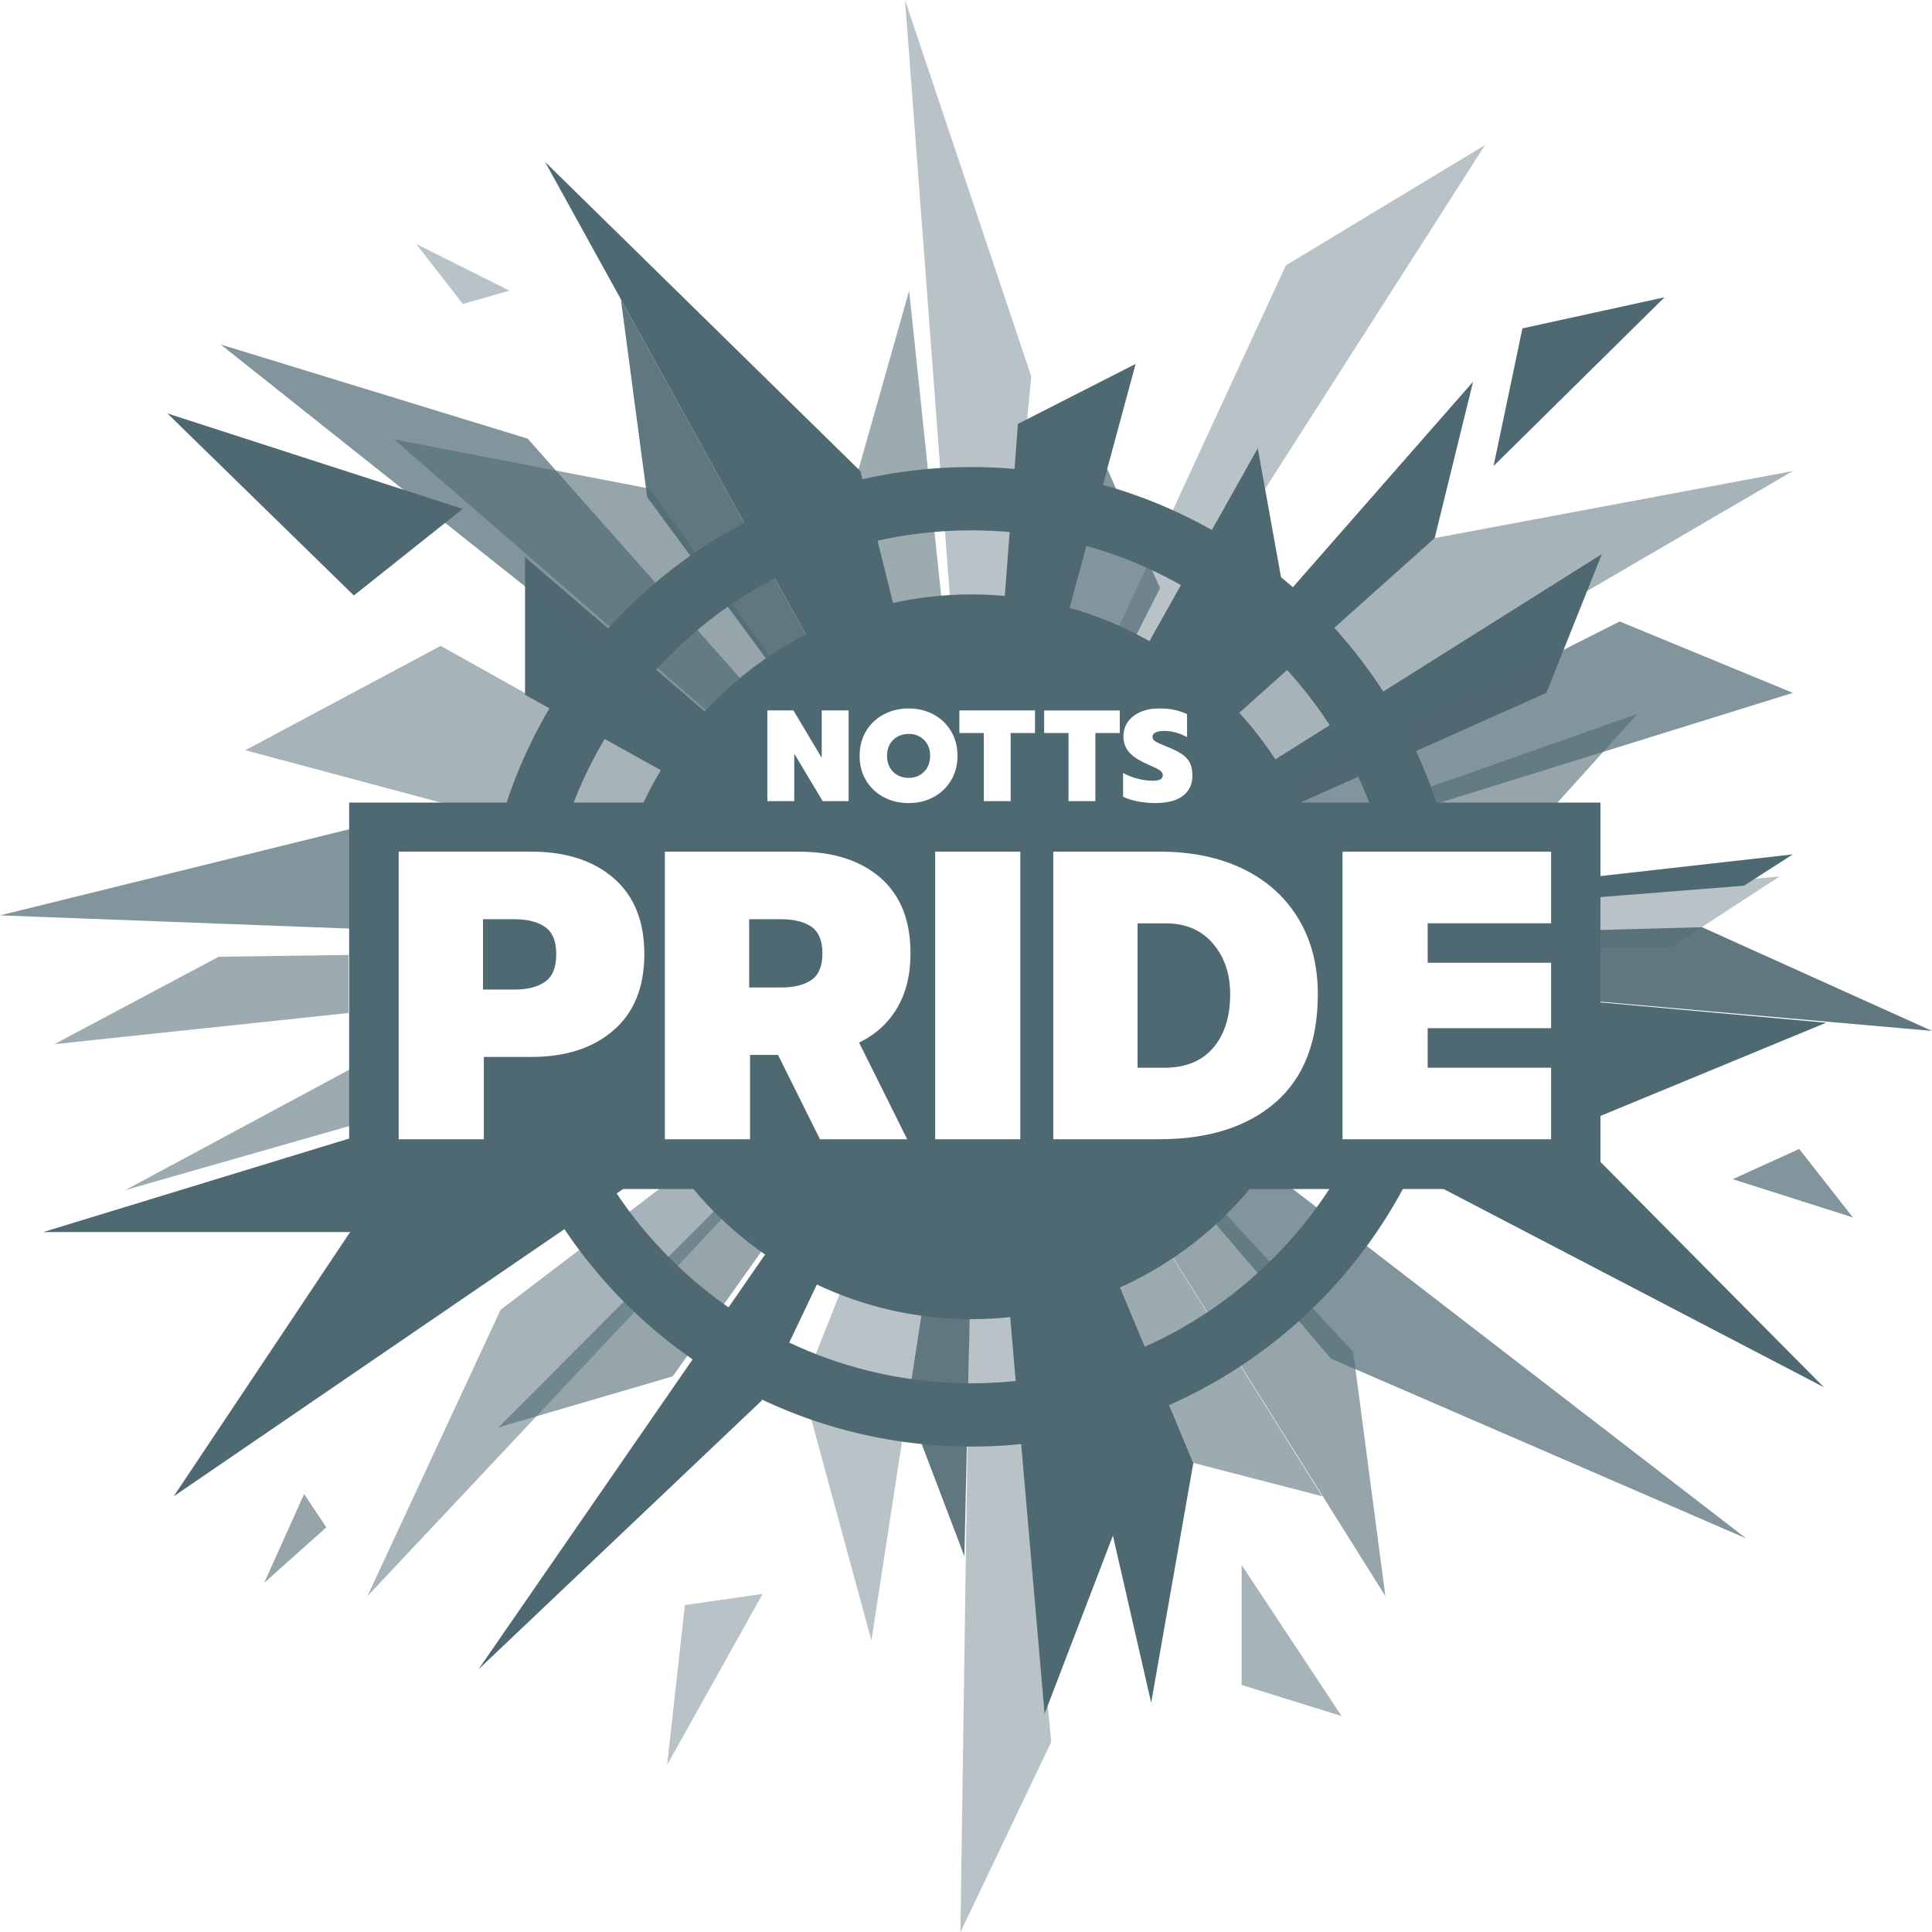
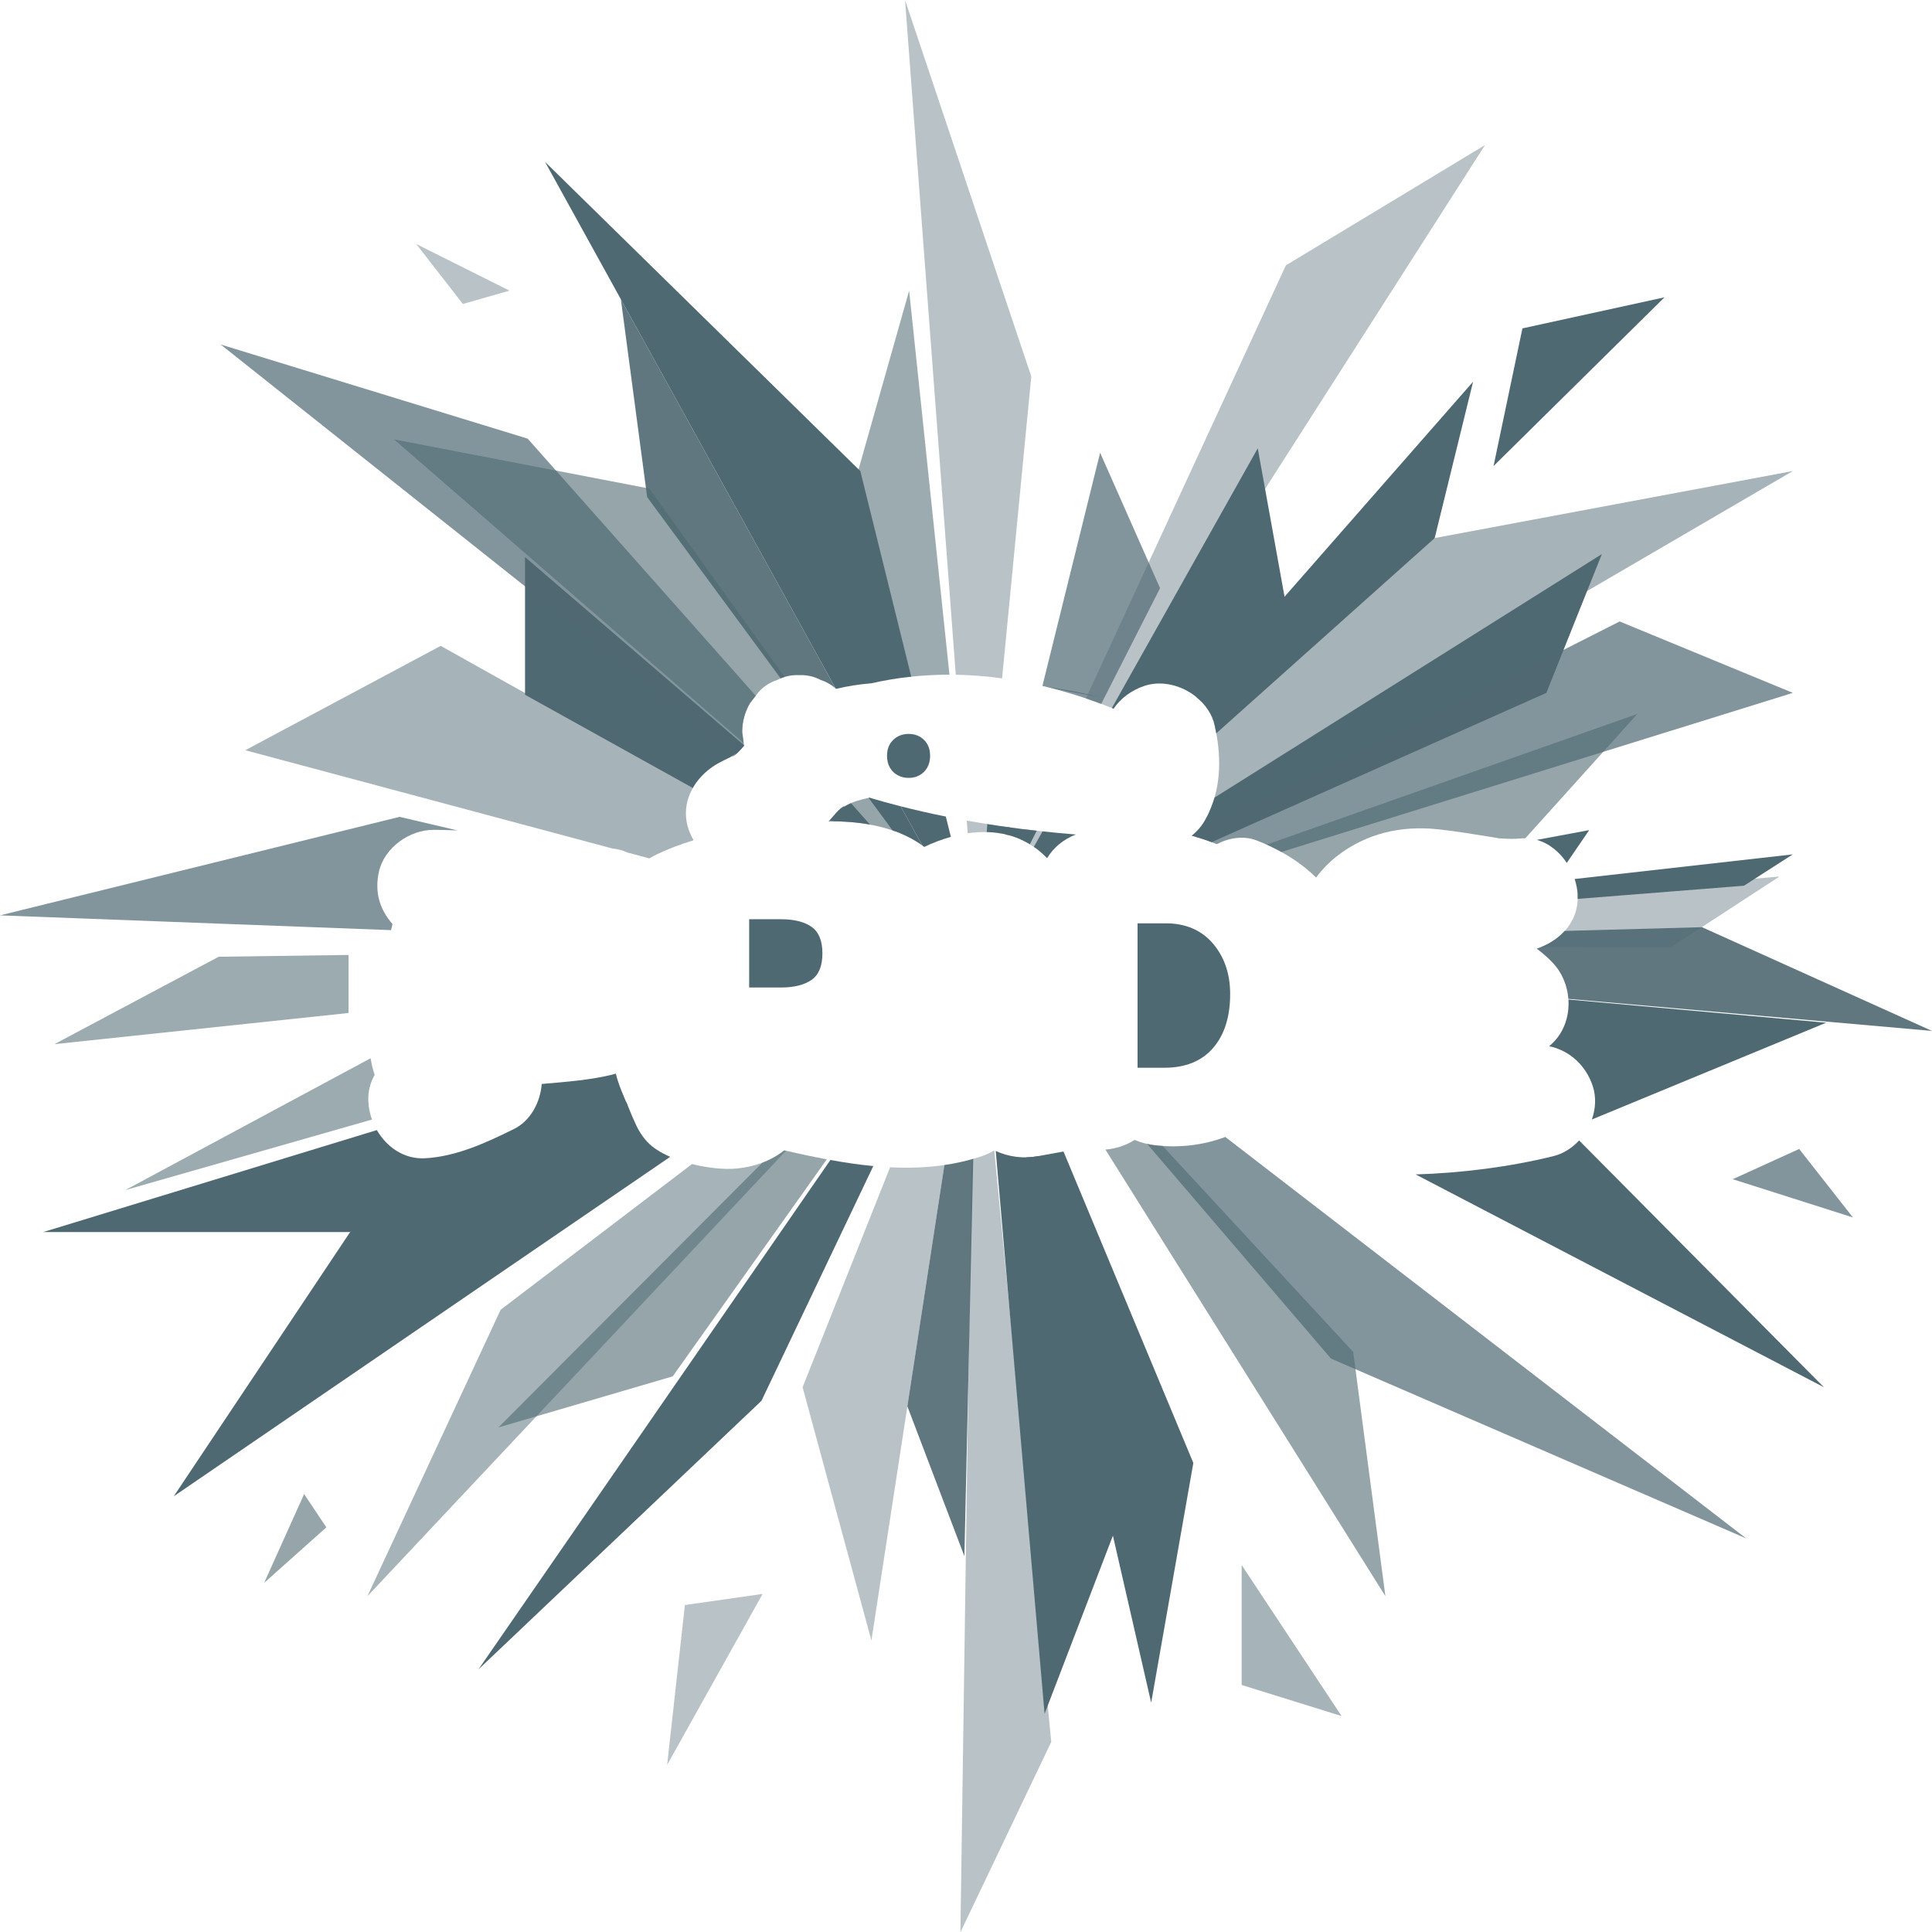
<svg xmlns="http://www.w3.org/2000/svg" viewBox="0 0 798.13 798.24" id="Layer_1">
  <defs>
    <style>
      .cls-1 {
        opacity: .7;
      }

      .cls-1, .cls-2, .cls-3, .cls-4, .cls-5 {
        fill: #4F6972;
        stroke-width: 0px;
      }

      .cls-2 {
        opacity: .9;
      }

      .cls-3 {
        opacity: .5;
      }

      .cls-6 {
        opacity: .4;
      }

      .cls-7 {
        opacity: .6;
      }

      .cls-4 {
        opacity: .56;
      }
    </style>
  </defs>
  <g>
    <g class="cls-6" id="Yellow">
      <path d="m460.02,292.75c2.36-3.45,5.69-6.28,9.79-8.2l143.67-224.63-82.27,49.7-82.61,178.91c3.85,1.3,7.66,2.71,11.43,4.23Z" class="cls-5" />
      <path d="m423.61,342.64l-1.93,4.17c2.09.93,4.12,2.1,6.07,3.51l4.3-6.72c-2.82-.3-5.63-.61-8.44-.96Z" class="cls-5" />
      <path d="m413.97,280.25l12.06-124.75L373.88,0l20.96,278.74c6.4.12,12.79.63,19.13,1.51Z" class="cls-5" />
      <path d="m399.37,338.99l.39,5.24c2.7-.39,5.4-.56,8.07-.48l.32-3.28c-2.93-.46-5.86-.95-8.78-1.47Z" class="cls-5" />
      <polygon points="171.96 100.81 210.48 120.07 191.22 125.57 171.96 100.81" class="cls-5" />
      <path d="m367.71,482.21l-36.15,90.88,28.43,104.64,30.16-196.44c-7.4,1.08-14.9,1.3-22.44.93Z" class="cls-5" />
      <path d="m405.53,477.65c-1.38.47-2.77.88-4.17,1.27l-4.6,319.32,37.52-78.64-23.53-244.36c-1.58.96-3.32,1.77-5.22,2.41Z" class="cls-5" />
      <path d="m478.61,390.04c.02.34.03.68.04,1.01h3.83c-1.29-.34-2.58-.68-3.87-1.01Z" class="cls-5" />
      <path d="m651.73,369.37c0,.15.02.3.03.45.47,10.42-6.5,18.01-15.29,21.48l53.71.08,44.95-29.28-83.4,7.26Z" class="cls-5" />
      <polygon points="282.94 663.06 275.6 729.1 315.04 658.47 282.94 663.06" class="cls-5" />
    </g>
    <g id="Blue">
      <path d="m355.4,194.59l-130.24-127.72,120.06,217.54c.06.05.12.12.18.17,4.77-1.15,9.65-1.91,14.54-2.3,5.48-1.25,10.98-2.15,16.5-2.74l-21.03-84.94Z" class="cls-5" />
      <path d="m372.08,333.09l8.95,16.21c.26.19.52.38.77.58,3.57-1.7,7.27-3.11,11.01-4.16l-2.07-8.38c-6.26-1.26-12.48-2.68-18.66-4.25Z" class="cls-5" />
-       <polygon points="69.15 170.79 191.13 210.23 146.19 246.01 69.15 170.79" class="cls-5" />
-       <path d="m432.98,283.94l36.16-133.6-48.61,24.76-8.03,104.96c6.88.89,13.72,2.19,20.48,3.88Z" class="cls-5" />
+       <path d="m432.98,283.94c6.88.89,13.72,2.19,20.48,3.88Z" class="cls-5" />
      <path d="m407.88,340.42l-.25,3.32c3,.07,5.96.46,8.84,1.22l.85-3.14c-3.15-.43-6.29-.9-9.43-1.4Z" class="cls-5" />
      <path d="m430.69,343.45l-3.59,6.39c1.91,1.32,3.73,2.89,5.47,4.69,2.62-4.38,6.71-7.77,11.86-9.79-4.58-.37-9.16-.8-13.74-1.29Z" class="cls-5" />
      <path d="m460.02,292.75c2.94-4.3,7.35-7.66,12.93-9.46,8.02-2.6,17.39.47,23.34,6.53l35.22-38.59-11.92-66.04-60.26,107.29c.23.09.47.18.7.28Z" class="cls-5" />
      <path d="m493.14,402.16c-.08-.23-.16-.46-.23-.67-.09-.27-.19-.53-.29-.8-.27-.51-.65-1.23-.97-1.85l-12.79-1.15c.04,2,.08,4.01.1,6.01,4.61-1.96,9.47-2.54,14.19-1.54Z" class="cls-5" />
      <path d="m754.39,422.49l-106.45-9.58c.48,7.21-2.13,14.54-7.97,19.29,8.32,1.72,15.21,7.83,18.05,16.6,1.45,4.48,1.15,9.28-.41,13.68l96.78-39.98Z" class="cls-5" />
      <path d="m428.61,477.65c-5.67,1.06-11.96.32-17.26-2.19l20.18,232.54,36.23-94.48-38.93-135.92c-.07.01-.15.03-.22.04Z" class="cls-5" />
      <path d="m343.04,479.2l-145.4,210.46,116.94-110.98,46.19-96.97c-5.93-.56-11.85-1.44-17.74-2.51Z" class="cls-5" />
      <path d="m254.41,443.53c-.72.2-1.43.4-2.15.57-8.98,2.14-18.54,2.82-27.75,3.64-.24.02-.47.04-.71.06-.61,7.69-4.69,15.26-11.49,18.61-11.52,5.67-23.68,11.35-36.69,12.08-8.67.49-15.88-4.62-19.94-11.64l-137.81,42.12h126.57l114.89-52.24c-1.87-4.31-3.81-8.63-4.92-13.19Z" class="cls-5" />
      <path d="m650.5,363.12c.73,2.21,1.16,4.47,1.26,6.7.02.52.01,1.02,0,1.52l68.69-5.44,20.18-12.95-90.14,10.17Z" class="cls-5" />
    </g>
    <path d="m501.8,299.67c2.67,11.92,2.87,24.33-2.16,35.49l240.99-140.57-160.51,30.04-78.56,74.19c.08.28.18.56.25.85Z" class="cls-3" />
    <path d="m307.35,307.87l-90.45-77.73v56.87l69.32,38.51c3.12-5.48,8.48-9.83,14.53-12.04-5.15,1.89-.37.11.87-.63.74-.44,1.45-.91,2.14-1.41,1.41-1,.94-.63-1.41,1.09,1.36-.23,3.43-2.59,5.02-4.45l-.03-.2Z" class="cls-5" />
    <path d="m267.32,471.62c-2.52-2.74-4.14-5.72-5.52-9.06-.79-1.55-1.4-3.36-2.06-4.88-.34-.79-.68-1.57-1.02-2.36l-111.12,49.22-75.82,113.59,205.08-140.23c-3.89-1.69-7.27-3.79-9.54-6.27Z" class="cls-5" />
    <path d="m652.34,471.13c-2.9,3.13-6.57,5.5-10.7,6.51-18.35,4.49-37.86,6.94-56.83,7.53l168.66,87.91-101.13-101.96Z" class="cls-5" />
    <path d="m428.61,477.65c-1.51.28-3.07.43-4.64.46l51.59,225.31,17.42-99.06-53.64-128.66c-3.58.64-7.16,1.28-10.73,1.95Z" class="cls-5" />
    <polygon points="628.93 135.66 617 192.53 687.63 122.82 628.93 135.66" class="cls-5" />
    <path d="m494.27,288.01c3.7,3.02,6.5,7.06,7.53,11.67.24,1.08.46,2.17.66,3.26l90.23-80.66,15.86-64.6-114.28,130.33Z" class="cls-5" />
    <path d="m501.74,329.5c-.95,3.27-2.29,6.47-4.08,9.55-1.42,2.45-3.27,4.52-5.38,6.21,2.78.74,5.53,1.61,8.25,2.64l138.29-61.67,22.93-57.33-160.01,100.59Z" class="cls-5" />
    <path d="m519.15,347.2c3.52,1.37,6.94,2.95,10.21,4.75l211.28-65.72-71.54-29.5-175.52,88.87c3.07.86,6.1,1.9,9.08,3.13,5.19-2.69,11.2-3.59,16.5-1.53Z" class="cls-1" />
    <path d="m506.18,469.69c-8.94,3.37-18.77,4.57-28.77,3.47-1.18-.13-2.35-.35-3.51-.6l75.95,88.69,171.52,74.29-215.18-165.85Z" class="cls-1" />
    <polygon points="765.46 502.94 715.8 487.14 743.26 474.65 765.46 502.94" class="cls-1" />
    <path d="m323.99,475.24c-5.55,4.36-12.43,6.85-19.91,7.51-4.95.44-11.69-.23-18.21-1.86l-79.06,60.19-55.03,118.32,172.89-184c-.23-.05-.45-.1-.68-.15Z" class="cls-3" />
    <path d="m284.37,342.32c-2-6.17-.91-12.14,2.05-17.14l-104.37-58.36-80.72,43.11,151.65,40.59c.55.07,1.11.14,1.66.23,1.58.26,3.05.75,4.44,1.4l9.18,2.46c1.06-.64,2.14-1.23,3.25-1.75,4.89-2.32,9.91-4.2,15.03-5.74-.9-1.54-1.63-3.15-2.16-4.79Z" class="cls-3" />
    <path d="m161.88,382.89c.1-.38.18-.77.27-1.16-5.2-5.9-7.54-13.14-5.59-21.7,2.26-9.94,12.71-17.27,22.62-17.22,3.3.02,6.6.12,9.9.26l-24.01-5.62L0,378.15l161.53,6.1c.12-.46.23-.91.35-1.37Z" class="cls-1" />
    <path d="m454.93,290.78l24.3-47.81-24.76-55.95-23.84,96.34c8.23,1.94,16.35,4.44,24.3,7.41Z" class="cls-1" />
    <path d="m416.2,341.67l-.75,3.05c3.47.81,6.83,2.13,10,4.06l2.84-5.59c-4.03-.46-8.06-.96-12.08-1.52Z" class="cls-5" />
    <path d="m306.61,302.36c.01-4.23,1.08-8.18,3.2-11.84.8-1.03,1.59-2.06,2.39-3.09l-94.21-106.22-126.81-38.88,212.69,169.02c.88-.63.89-.62.03.02l.19.15c1.09-.91,2.29-2.29,3.29-3.46l-.77-5.71Z" class="cls-1" />
    <path d="m349.64,332.71c-.74.44-1.45.91-2.14,1.41-1.41,1-.94.63,1.41-1.09-1.77.32-4.82,4.47-6.1,5.74-.16.16-.32.32-.48.48,5.72-.01,11.48.36,17.06,1.38l-7.84-8.84c-.75.36-1.64.77-1.9.93Z" class="cls-5" />
    <polygon points="512.95 646.55 554.22 708.92 512.95 696.08 512.95 646.55" class="cls-3" />
    <path d="m647.26,356.47l9.26-13.54-21.64,4.03c5.11,1.43,9.4,5.02,12.38,9.51Z" class="cls-5" />
    <path d="m634.83,391.89c2.28,1.68,4.45,3.58,6.51,5.72,3.95,4.12,6.15,9.53,6.57,15.03l150.21,13.24-95-42.85-56.73,1.54c-3.04,3.36-7.11,5.86-11.56,7.32Z" class="cls-2" />
    <path d="m490.96,397.52c-.07-.11-.13-.21-.2-.31-2.31-1.8-1.41-2.19,0,0,.22.17.45.35.73.54-.89-.63-1.86-2.17-2.65-2.96-.27-.27-.62-.56-.98-.85.74.75.19.83-1.33-1.01-.02-.01-.04-.03-.07-.04-.9-.54-1.82-1.01-2.75-1.49-1.71-.47-3.41-.92-5.12-1.35.11,2.57.2,5.13.25,7.7l12.81,1.13c-.36-.69-.67-1.28-.71-1.35Z" class="cls-5" />
    <path d="m390.14,481.29l-15.3,99.67,23.56,61.92,3.66-164.16c-3.93,1.14-7.91,1.98-11.91,2.56Z" class="cls-2" />
    <path d="m330.06,278.9c3.23-.12,6.24.55,9.04,2.02,2.28.74,4.31,1.91,6.11,3.48l-88.72-160.75,10.86,81.71,55.14,74.88c2.38-.99,4.9-1.44,7.57-1.34Z" class="cls-2" />
    <path d="m359.16,329.53c-.13.02-.24.05-.33.06l9.91,13.46c3.42,1.18,6.72,2.68,9.82,4.58.86.53,1.67,1.09,2.46,1.66l-8.95-16.21c-4.33-1.11-8.64-2.28-12.92-3.55Z" class="cls-5" />
-     <path d="m456.11,474.93c-2.53.11-4.93-.23-7.16-.95-3.2.57-6.4,1.14-9.61,1.71l53.64,128.66,53.2,13.76-89.62-143.21c-.15,0-.3.02-.45.03Z" class="cls-4" />
    <path d="m392.23,278.72l-16.65-158.65-21.1,74.52,21.44,85c5.43-.6,10.87-.87,16.31-.87Z" class="cls-4" />
-     <path d="m390.48,337.29l2.14,8.49c2.16-.61,4.33-1.1,6.5-1.45l-.58-5.49c-2.69-.49-5.38-1.01-8.07-1.55Z" class="cls-5" />
    <path d="m152.16,455.03c-.18-4.11.81-7.81,2.62-10.99-.77-2.26-1.32-4.56-1.67-6.87l-101.31,54.45,101.87-29.12c-.87-2.41-1.39-4.94-1.5-7.47Z" class="cls-4" />
    <g class="cls-7">
      <path d="m306.61,302.36c.01-4.23,1.08-8.18,3.2-11.84,1.22-1.58,2.44-3.16,3.67-4.75,2.12-2.29,4.64-3.9,7.55-4.85,1-.53,2.04-.95,3.09-1.27l-55.85-77.81-105.48-20.32,144.43,125.39-.61-4.55Z" class="cls-5" />
      <path d="m359.16,329.53c-.17.03-.31.06-.39.08-1.69.37-3.37.81-5.03,1.33-.21.06-.83.28-1.47.5-.76.37-2.28,1.06-2.63,1.28-.74.44-1.45.91-2.14,1.41-1.41,1-.94.63,1.41-1.09-1.57.28-4.15,3.58-5.6,5.21l1.18,1.03c8.72.14,17.48,1.26,25.46,4.22l-9.82-13.68c-.32-.09-.65-.18-.97-.28Z" class="cls-5" />
      <path d="m552.59,353.47c11.91-9.2,26.15-12.44,41.03-10.93,7.78.79,15.48,2.13,23.2,3.36.84.14,1.71.31,2.57.45.73.02,1.54.06,1.92.08,2.34.16,4.66.15,6.99-.07.62-.06,1.23-.07,1.84-.07l46.29-51.37-153.18,53.99c7.66,3.43,14.68,7.95,20.45,13.61,2.43-3.28,5.36-6.33,8.9-9.06Z" class="cls-5" />
      <g id="Green">
        <path d="m477.41,473.16c-3.01-.33-5.95-1.09-8.69-2.23-3.64,2.27-7.85,3.68-12.07,3.96l115.67,184.5-13.3-100.89-78.74-85.11c-.96-.06-1.92-.13-2.88-.23Z" class="cls-5" />
        <polygon points="125.64 617.2 109.13 653.89 134.81 630.96 125.64 617.2" class="cls-5" />
        <path d="m323.99,475.24c-2.73,2.15-5.79,3.85-9.08,5.09l-109.01,109.36,72-21.1,63.66-89.66c-5.91-1.1-11.78-2.37-17.56-3.69Z" class="cls-5" />
      </g>
    </g>
    <polygon points="143.98 394.5 90.35 395.24 22.48 431.35 143.98 418.48 143.98 394.5" class="cls-4" />
  </g>
  <g>
    <g>
-       <path d="m593.42,331.55c-26.7-80.52-102.6-138.61-192.07-138.61s-165.38,58.09-192.07,138.61h-65.05v159.66h78.96c34.18,63.34,101.14,106.38,178.17,106.38s143.99-43.04,178.17-106.38h81.63v-159.66h-67.72Zm-316.65-60.85c33.27-33.27,77.52-51.6,124.57-51.6s91.3,18.32,124.57,51.6c17.61,17.61,31.04,38.3,39.77,60.85h-28.86c-23.94-50.81-75.6-85.98-135.49-85.98s-111.55,35.17-135.49,85.98h-28.86c8.74-22.55,22.16-43.24,39.77-60.85Zm154.58,32.12v-9.33h31.25v9.33h-10.08v28.14h-11.1v-28.14h-10.08Zm3.77,49.01h0s44.02,0,44.02,0c13.14,0,24.62,2.38,34.42,7.14s17.39,11.59,22.78,20.48c5.38,8.9,8.07,19.29,8.07,31.19,0,19.72-5.84,34.65-17.51,44.79-11.67,10.14-27.7,15.21-48.1,15.21h-43.68v-118.81Zm44.61-33.07c-.41-.45-1.03-.87-1.85-1.29-.82-.41-2.13-1.01-3.91-1.8-3.47-1.5-5.98-3.14-7.53-4.93-1.56-1.79-2.33-4-2.33-6.65,0-2.22.62-4.19,1.85-5.92,1.23-1.73,2.96-3.08,5.18-4.05,2.22-.97,4.77-1.45,7.66-1.45,2.36,0,4.45.19,6.27.56,1.82.38,3.59.98,5.31,1.8v9.49c-3.11-1.72-6.29-2.57-9.54-2.57-1.43,0-2.57.2-3.43.62-.86.41-1.29,1.01-1.29,1.8s.38,1.42,1.15,1.9c.77.48,2.23,1.15,4.37,2.01l1.18.48c2.54,1.04,4.49,2.06,5.87,3.08,1.37,1.02,2.37,2.2,2.98,3.54.61,1.34.91,3.03.91,5.06,0,3.54-1.29,6.31-3.86,8.31-2.57,2-6.45,3-11.63,3-2.39,0-4.81-.24-7.24-.72h0c-2.43-.48-4.39-1.12-5.9-1.9v-9.81c1.96,1.07,4.03,1.88,6.19,2.41,2.16.54,4.19.8,6.08.8,2.75,0,4.13-.73,4.13-2.2,0-.61-.21-1.14-.62-1.58Zm-104.95,151.88h-36.04l-17.33-34.84h-11.56v34.84h-35.18v-118.81h55.24c14.28,0,25.55,3.6,33.82,10.79,8.27,7.2,12.41,17.59,12.41,31.19,0,8.84-1.84,16.38-5.53,22.61-3.69,6.24-8.92,10.99-15.72,14.28l19.88,39.94Zm-57.77-139.69v-37.47h10.77l11.69,19.62v-19.62h11.1v37.47h-10.72l-11.74-19.62v19.62h-11.1Zm58.37.81c-3.79,0-7.23-.82-10.32-2.47-3.09-1.65-5.52-3.94-7.29-6.89-1.77-2.95-2.65-6.33-2.65-10.16s.88-7.22,2.65-10.19c1.77-2.97,4.2-5.27,7.29-6.91,3.09-1.65,6.53-2.47,10.32-2.47s7.21.82,10.27,2.47c3.06,1.65,5.47,3.95,7.24,6.91,1.77,2.97,2.66,6.36,2.66,10.19s-.89,7.21-2.66,10.16c-1.77,2.95-4.18,5.25-7.24,6.89-3.06,1.65-6.48,2.47-10.27,2.47Zm10.95,20.07h35.18v118.81h-35.18v-118.81Zm31.18-49.02v28.14h-11.1v-28.14h-10.08v-9.33h31.25v9.33h-10.08Zm-198.08,133.83h-19.55v33.99h-35.18v-118.81h0s54.73,0,54.73,0c14.28,0,25.64,3.65,34.08,10.96,8.44,7.31,12.67,17.76,12.67,31.36s-4.22,24.08-12.67,31.44c-8.44,7.37-19.8,11.05-34.08,11.05Zm306.49,83.2c-33.27,33.27-77.52,51.6-124.57,51.6s-91.3-18.32-124.57-51.6c-8.82-8.82-16.58-18.42-23.24-28.64h32.91c27.46,32.85,68.74,53.76,114.91,53.76s87.45-20.9,114.91-53.76h32.91c-6.66,10.21-14.42,19.82-23.24,28.64Zm114.86-138.43h-50.99v16.32h50.99v27.02h-50.99v16.32h50.99v29.57h-86.17v-118.81h86.17v29.57Z" class="cls-5" />
      <path d="m375.39,303.19c-2.54,0-4.71.82-6.4,2.47-1.7,1.65-2.55,3.84-2.55,6.59,0,1.86.39,3.48,1.18,4.85.78,1.37,1.86,2.43,3.22,3.16s2.88,1.1,4.56,1.1,3.14-.37,4.47-1.1h0c1.34-.73,2.4-1.79,3.19-3.16.78-1.37,1.18-2.99,1.18-4.85,0-2.75-.84-4.95-2.52-6.59-1.68-1.65-3.79-2.47-6.32-2.47Z" class="cls-5" />
    </g>
-     <path d="m225.2,382.97c-3.06-2.15-7.31-3.23-12.75-3.23h-12.92v29.06h12.92c5.44,0,9.69-1.08,12.75-3.23s4.59-5.95,4.59-11.39-1.53-9.06-4.59-11.22Z" class="cls-5" />
    <path d="m481.5,381.44h-11.56v59.66h11.05c8.72,0,15.44-2.72,20.14-8.16,4.7-5.44,7.06-12.86,7.06-22.27,0-8.39-2.38-15.35-7.14-20.91-4.76-5.55-11.28-8.33-19.55-8.33Z" class="cls-5" />
    <path d="m335.25,382.88c-3-2.09-7.22-3.14-12.67-3.14h-13.09v28.21h13.09c5.44,0,9.66-1.05,12.67-3.14,3-2.09,4.5-5.75,4.5-10.96s-1.5-8.86-4.5-10.96Z" class="cls-5" />
  </g>
</svg>